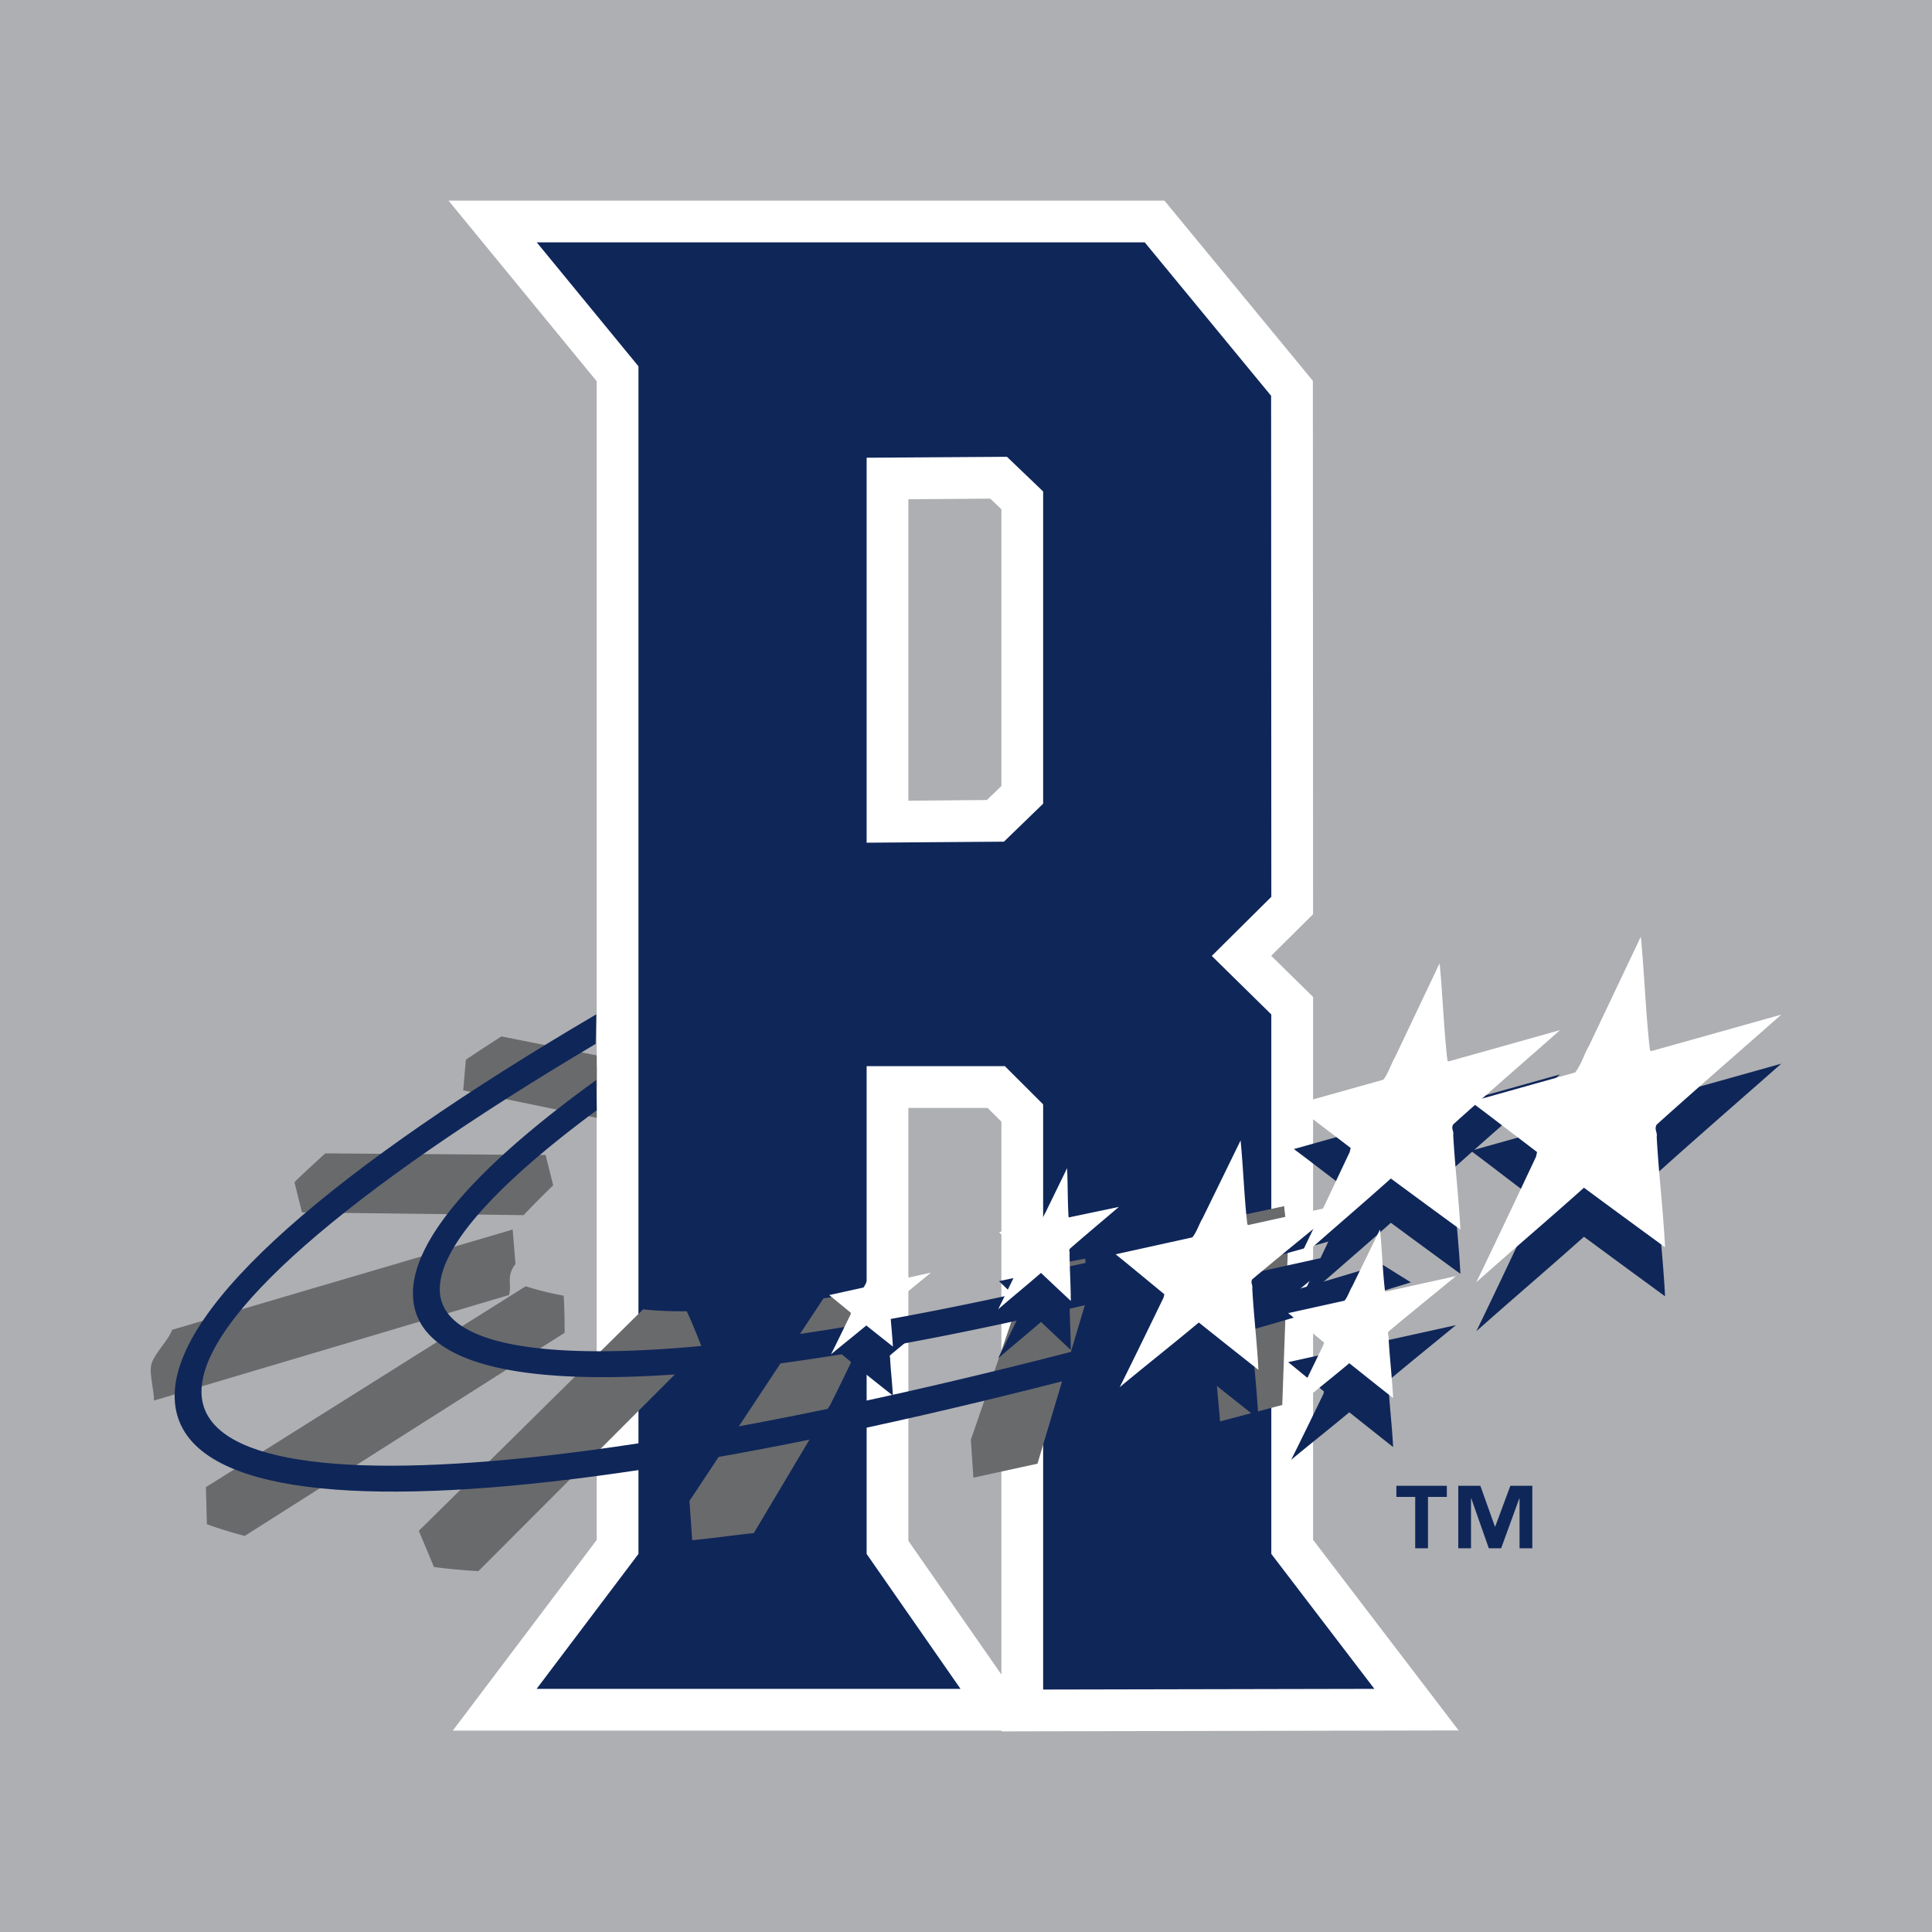
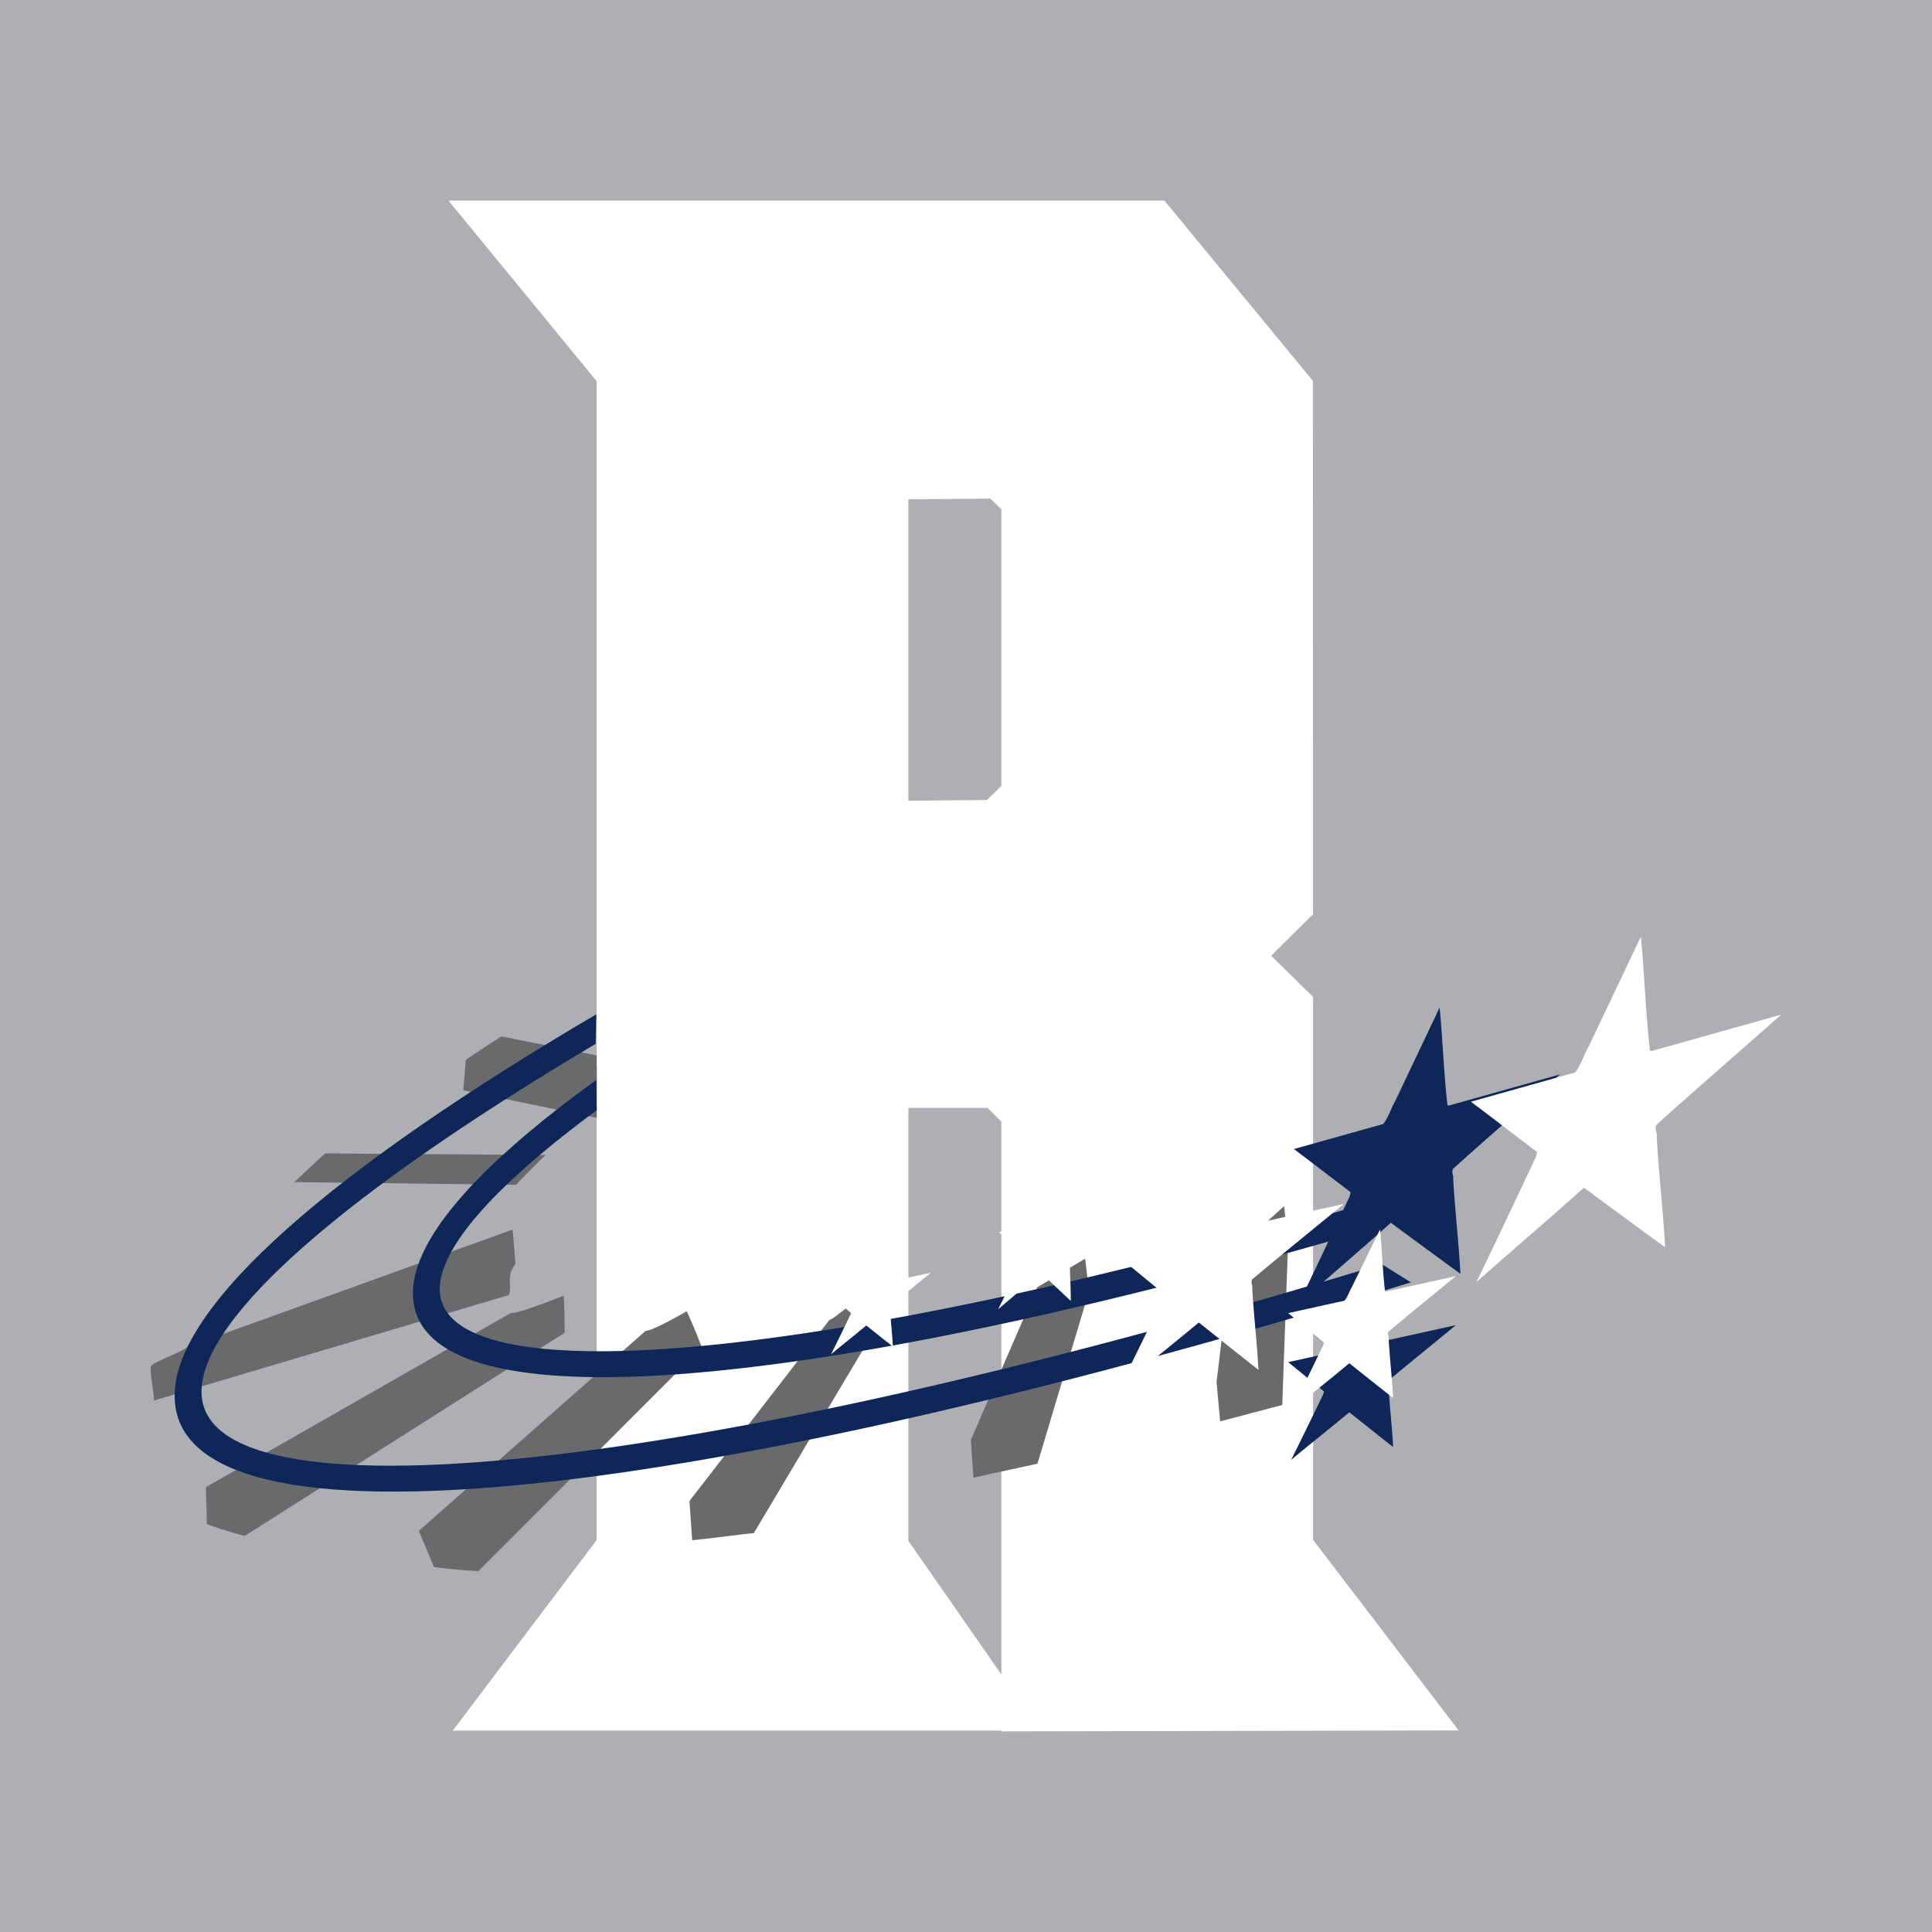
<svg xmlns="http://www.w3.org/2000/svg" width="2500" height="2500" viewBox="0 0 192.756 192.756">
  <g fill-rule="evenodd" clip-rule="evenodd">
    <path fill="#aeafb2" d="M0 0h192.756v192.756H0V0z" />
    <path d="M99.91 78.42V50.81l-1.111-1.062-8.17.063v30.077l7.838-.071 1.443-1.397zm0 94.242H45.177l14.356-19.02V38.036l-14.785-18.02h71.428l14.809 17.979.021 53.215-4.18 4.147 4.18 4.106v54.166l14.523 19.016-45.619.095v-.078zm-9.281-62.123v43.191l9.281 13.338V111.91l-1.375-1.371h-7.906z" fill="#fff" />
-     <path d="M104.074 49.032l-3.611-3.457-13.999.093v38.408l13.698-.103 3.912-3.789V49.032zm22.766 106.005l10.281 13.461-33.047.068v-58.383l-3.816-3.811H86.464v48.664l9.366 13.461H53.539l10.16-13.461V36.545L53.553 24.181h60.658L126.82 39.49l.021 49.987-5.943 5.895 5.941 5.84v53.825h.001z" fill="#0f2659" />
    <path d="M50.772 129.209l-35.418 10.527c.06-.668-.454-2.758-.279-3.443.087-.342 3.48-1.566 3.596-1.912l32.479-11.707.279 3.443c-.981 1.24-.313 2.108-.657 3.092zM128.521 123.805l-.591 16.369-6.198 1.638-.357-3.923 1.553-12.846 5.183-4.703.41 3.465zM108.656 128.811l-5.146 17.22-6.395 1.395-.253-3.77 6.613-15.218 4.789-2.86.392 3.233zM87.484 132.338l-12.278 20.623c-1.316.115-4.868.609-6.146.703l-.273-3.908 13.971-18.072c.46-.021 3.982-3.229 4.454-3.254.688-.039-.443 3.955.272 3.908zM56.333 132.973L24.417 153.24a44.06 44.06 0 0 1-3.777-1.166l-.095-3.699 30.448-17.391c.529.174 5.246-1.711 5.246-1.711s.099 1.241.094 3.7zM70.025 134.432L47.729 156.75a56.157 56.157 0 0 1-4.433-.41l-1.508-3.607 22.635-19.963c.625.068 4.094-1.945 4.094-1.945s.577 1.196 1.508 3.607z" fill="#696a6c" />
-     <path d="M128.111 120.34l-.607 15.979-6.129 1.57 1.203-16.363 5.533-1.186zm-19.847 5.238l-5.1 16.727-6.302 1.352 5.841-17.033 5.561-1.046zM87.21 128.43l-12.278 20.623c-1.317.115-4.87.609-6.146.703l13.384-20.232c1.135-.055 3.836-1.014 5.04-1.094zm-30.97.843l-31.914 20.268a42.754 42.754 0 0 1-3.78-1.166L52.45 128.33c1.089.358 2.354.672 3.79.943zm-7.078-3.253l-34.087 10.273c.091-1 1.754-2.582 2.1-3.621l33.976-9.998c-.983 1.24-1.646 2.359-1.989 3.346zM68.517 130.824l-22.295 22.318a58.199 58.199 0 0 1-4.434-.41l22.37-22.098c1.286.141 2.741.204 4.359.19zM29.375 117.938l25.062-2.701.756 3.023a88.19 88.19 0 0 0-2.954 2.975l-22.109-.275-.755-3.022z" fill="#696a6c" />
    <path d="M32.453 115.074l21.984.162a91.025 91.025 0 0 0-2.953 2.975l-22.109-.273c.986-.946 2.012-1.899 3.078-2.864zM46.48 105.723l13.055.646v5.158l-13.319-2.742.264-3.062z" fill="#696a6c" />
    <path d="M50.021 103.404l9.513 1.895v3.109l-13.054-2.686c1.143-.769 2.323-1.54 3.541-2.318z" fill="#696a6c" />
    <path d="M59.424 104.152c-24.81 14.709-39.321 27.264-39.321 34.693 0 13.293 48.539 8.414 117.745-12.721l2.916 1.818c-69.771 21.57-123.339 28.262-123.339 11.316 0-9.146 16.17-22.85 42.066-38.059l-.067 2.953z" fill="#0f2659" />
    <path d="M59.424 110.854c-10.041 7.428-15.546 13.602-15.546 17.764 0 10.908 39.465 7.277 96.681-9.799l-3.391 3.715c-54.861 16.05-95.968 20.448-95.968 6.497 0-5.549 6.735-12.93 18.291-21.277l.044 3.025-.111.075zM138.18 133.709l.076.047 7-1.545c-2.314 1.906-4.562 3.717-6.719 5.527-.143.26.053.41.004.654.107 1.984.346 3.926.451 5.982a1155.98 1155.98 0 0 1-4.371-3.471c-1.971 1.643-3.977 3.225-5.801 4.744 1.08-2.164 2.141-4.357 3.213-6.564l.061-.254-2.512-2.064c-.367-.305-.713-.582-1.061-.863l5.623-1.24c.338-.414.479-.945.756-1.408.924-1.891 1.852-3.785 2.785-5.699.196 1.992.258 4.101.495 6.154z" fill="#0f2659" />
-     <path d="M124.447 127.053l.104.061 9.525-2.1c-3.15 2.592-6.207 5.055-9.141 7.52-.193.354.07.555.004.887.145 2.701.471 5.342.615 8.141a1248.925 1248.925 0 0 1-5.947-4.721c-2.68 2.236-5.41 4.385-7.895 6.455 1.471-2.943 2.914-5.93 4.373-8.932l.082-.346-3.416-2.811c-.5-.414-.969-.787-1.441-1.172l7.65-1.688c.457-.561.646-1.287 1.025-1.916 1.256-2.57 2.518-5.15 3.789-7.754.267 2.712.353 5.581.673 8.376zM106.609 126.312l.053.039 4.965-1.045c-1.684 1.438-3.32 2.805-4.896 4.18-.109.201.023.32-.02.512.012 1.557.115 3.078.123 4.686a559.1 559.1 0 0 1-2.973-2.793c-1.449 1.254-2.926 2.459-4.273 3.625.838-1.684 1.662-3.391 2.492-5.107l.051-.197-1.729-1.686c-.252-.25-.49-.475-.732-.707l4.055-.852c.25-.318.365-.734.58-1.094.715-1.469 1.436-2.943 2.16-4.432.072 1.58.047 3.248.144 4.871zM88.591 132.771l.045.027 4.248-.938c-1.405 1.158-2.768 2.256-4.076 3.354-.086.158.032.248.002.396.065 1.205.209 2.381.273 3.627-.9-.709-1.805-1.428-2.651-2.104-1.195.996-2.411 1.955-3.519 2.879.655-1.312 1.299-2.645 1.949-3.982l.037-.154-1.523-1.252c-.222-.186-.432-.352-.643-.523l3.411-.752c.205-.252.29-.574.458-.855l1.69-3.455c.119 1.209.156 2.486.299 3.732zM164.617 109.682l.143.076 12.957-3.635c-4.285 3.783-8.443 7.383-12.434 10.977-.266.496.096.75.006 1.207.197 3.662.639 7.229.834 11.023a1610.022 1610.022 0 0 1-8.09-5.939c-3.646 3.262-7.357 6.408-10.738 9.428 2-4.125 3.965-8.305 5.949-12.506l.109-.477-4.646-3.545c-.678-.521-1.316-.994-1.961-1.479l10.408-2.92c.623-.803.881-1.803 1.395-2.689 1.711-3.6 3.426-7.213 5.156-10.857.361 3.666.475 7.562.912 11.336z" fill="#0f2659" />
    <path d="M144.412 110.244l.121.066 11.109-3.117c-3.672 3.242-7.24 6.33-10.66 9.408-.227.428.082.645.004 1.037.172 3.139.551 6.197.719 9.451a1292.653 1292.653 0 0 1-6.938-5.092c-3.125 2.797-6.309 5.496-9.207 8.082 1.715-3.535 3.398-7.119 5.1-10.721l.096-.41-3.984-3.039c-.582-.447-1.129-.852-1.682-1.268l8.924-2.504c.533-.688.756-1.545 1.197-2.305 1.465-3.088 2.936-6.184 4.42-9.309.31 3.143.408 6.485.781 9.721z" fill="#0f2659" />
    <path d="M138.18 128.816l.076.047 7-1.545c-2.314 1.906-4.562 3.717-6.719 5.527-.143.26.053.41.004.654.107 1.984.346 3.926.451 5.984a981.988 981.988 0 0 1-4.371-3.473c-1.971 1.645-3.977 3.225-5.801 4.746 1.08-2.164 2.141-4.359 3.213-6.566l.061-.254-2.512-2.064c-.367-.305-.713-.58-1.061-.861l5.623-1.242c.338-.412.479-.945.756-1.408.924-1.889 1.852-3.785 2.785-5.699.196 1.992.258 4.102.495 6.154zM124.447 122.158l.104.064 9.525-2.102c-3.15 2.592-6.207 5.055-9.141 7.52-.193.354.07.555.004.889.145 2.701.471 5.342.615 8.141a1387.926 1387.926 0 0 1-5.947-4.723c-2.68 2.236-5.41 4.385-7.895 6.455 1.471-2.943 2.914-5.93 4.373-8.93l.082-.346-3.416-2.812c-.5-.412-.969-.787-1.441-1.172l7.65-1.688c.457-.562.646-1.285 1.025-1.914 1.256-2.572 2.518-5.15 3.789-7.756.267 2.712.353 5.583.673 8.374zM106.609 121.42l.053.037 4.965-1.041c-1.684 1.438-3.32 2.803-4.896 4.178-.109.201.023.322-.02.512.012 1.557.115 3.08.123 4.688a653.952 653.952 0 0 1-2.973-2.795c-1.449 1.254-2.926 2.461-4.273 3.627.838-1.686 1.662-3.393 2.492-5.107l.051-.201-1.729-1.684c-.252-.248-.49-.475-.732-.707l4.055-.85c.25-.318.365-.736.58-1.094.715-1.471 1.436-2.945 2.16-4.434.072 1.58.047 3.248.144 4.871zM88.591 127.881l.045.027 4.248-.938c-1.405 1.156-2.768 2.254-4.076 3.352-.086.158.032.248.002.396.065 1.203.209 2.381.273 3.629-.9-.711-1.805-1.428-2.651-2.105-1.195.998-2.411 1.955-3.519 2.879.655-1.312 1.299-2.645 1.949-3.982l.037-.152-1.523-1.254c-.222-.184-.432-.352-.643-.523l3.411-.752c.205-.25.29-.574.458-.854l1.69-3.457c.119 1.208.156 2.488.299 3.734zM164.617 104.789l.143.078 12.957-3.637c-4.285 3.785-8.443 7.383-12.434 10.975-.266.498.096.752.006 1.209.197 3.662.639 7.229.834 11.023a1551 1551 0 0 1-8.09-5.938c-3.646 3.262-7.357 6.408-10.738 9.426 2-4.123 3.965-8.303 5.949-12.504l.109-.479-4.646-3.545c-.678-.521-1.316-.992-1.961-1.477l10.408-2.92c.623-.801.881-1.803 1.395-2.688 1.711-3.602 3.426-7.213 5.156-10.859.361 3.666.475 7.563.912 11.336z" fill="#fff" />
-     <path d="M144.412 105.828l.121.068 11.109-3.119c-3.672 3.244-7.24 6.33-10.66 9.41-.227.426.082.643.004 1.035.172 3.141.551 6.197.719 9.453a1409.749 1409.749 0 0 1-6.938-5.094c-3.125 2.797-6.309 5.494-9.207 8.084 1.715-3.537 3.398-7.121 5.1-10.723l.096-.41-3.984-3.039c-.582-.447-1.129-.852-1.682-1.266l8.924-2.504c.533-.688.756-1.545 1.197-2.307l4.42-9.31c.31 3.146.408 6.486.781 9.722z" fill="#fff" />
-     <path d="M144.35 149.346h-1.881v5.125h-1.273v-5.125h-1.881v-1.109h5.035v1.109zm8.529 5.125h-1.273v-4.963h-.029l-1.807 4.963h-1.23l-1.746-4.963h-.031v4.963h-1.271v-6.234h2.205l1.451 4.072h.029l1.512-4.072h2.191v6.234h-.001z" fill="#0f2659" />
  </g>
</svg>